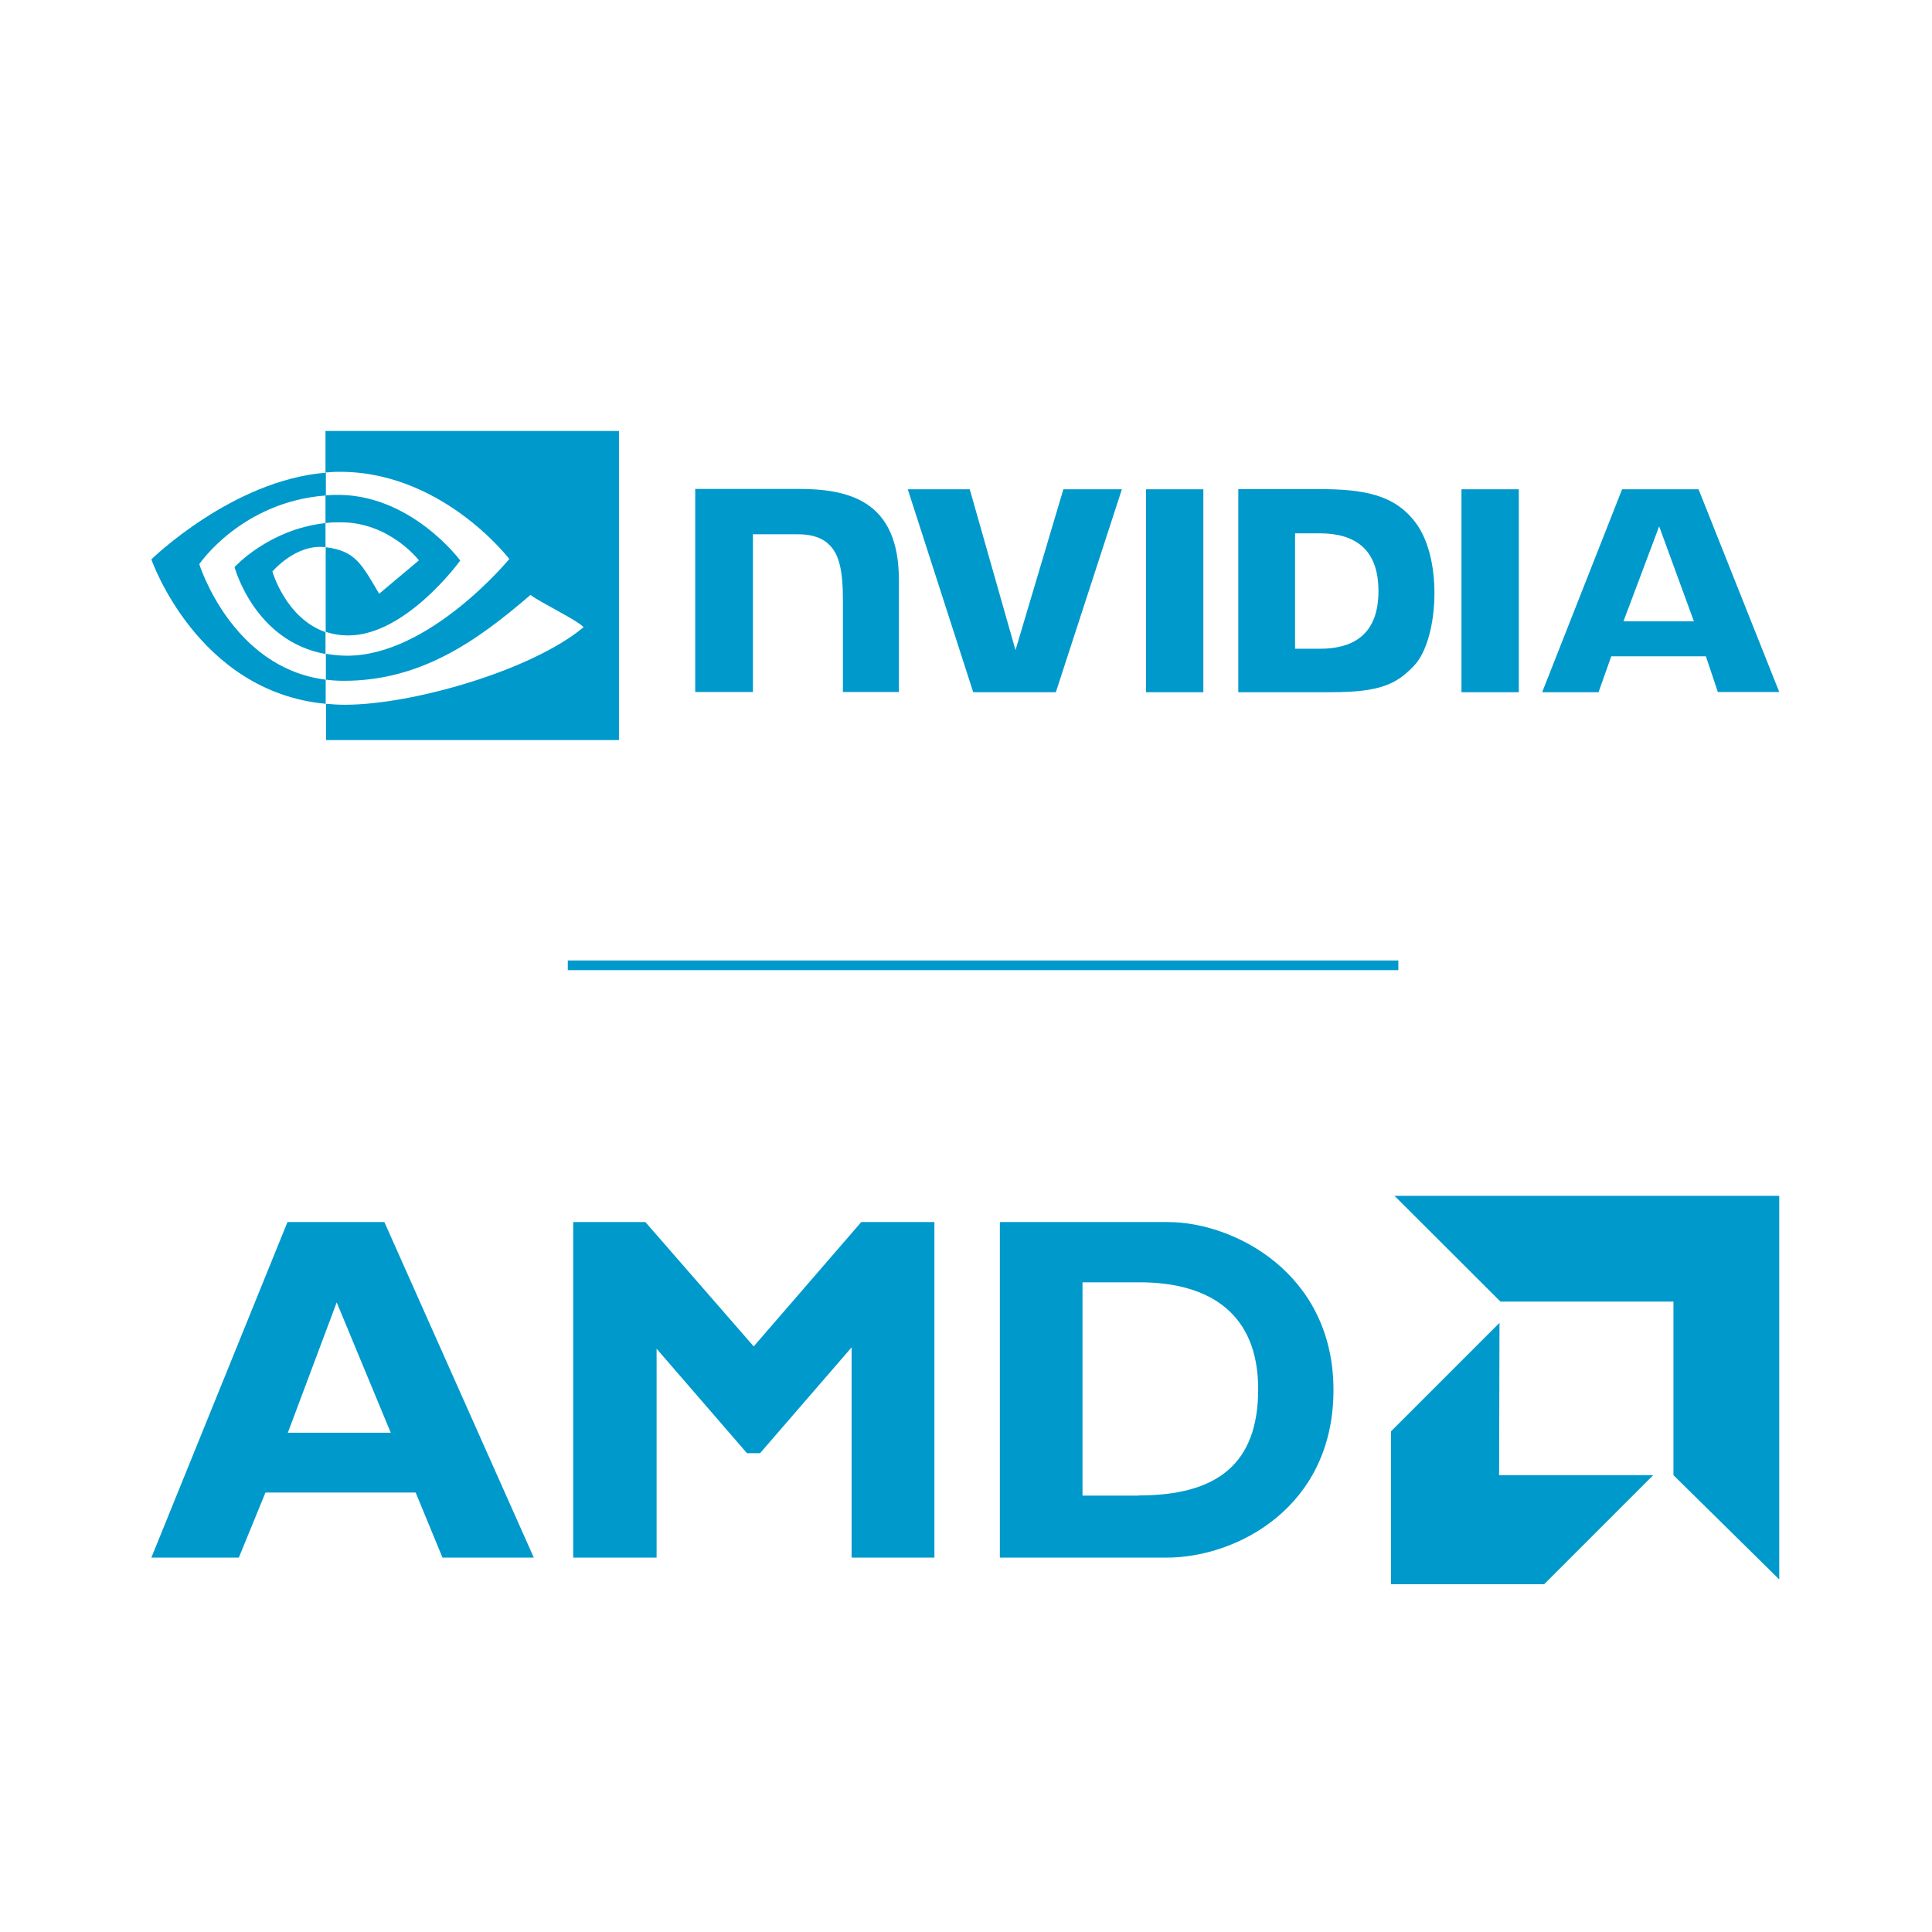
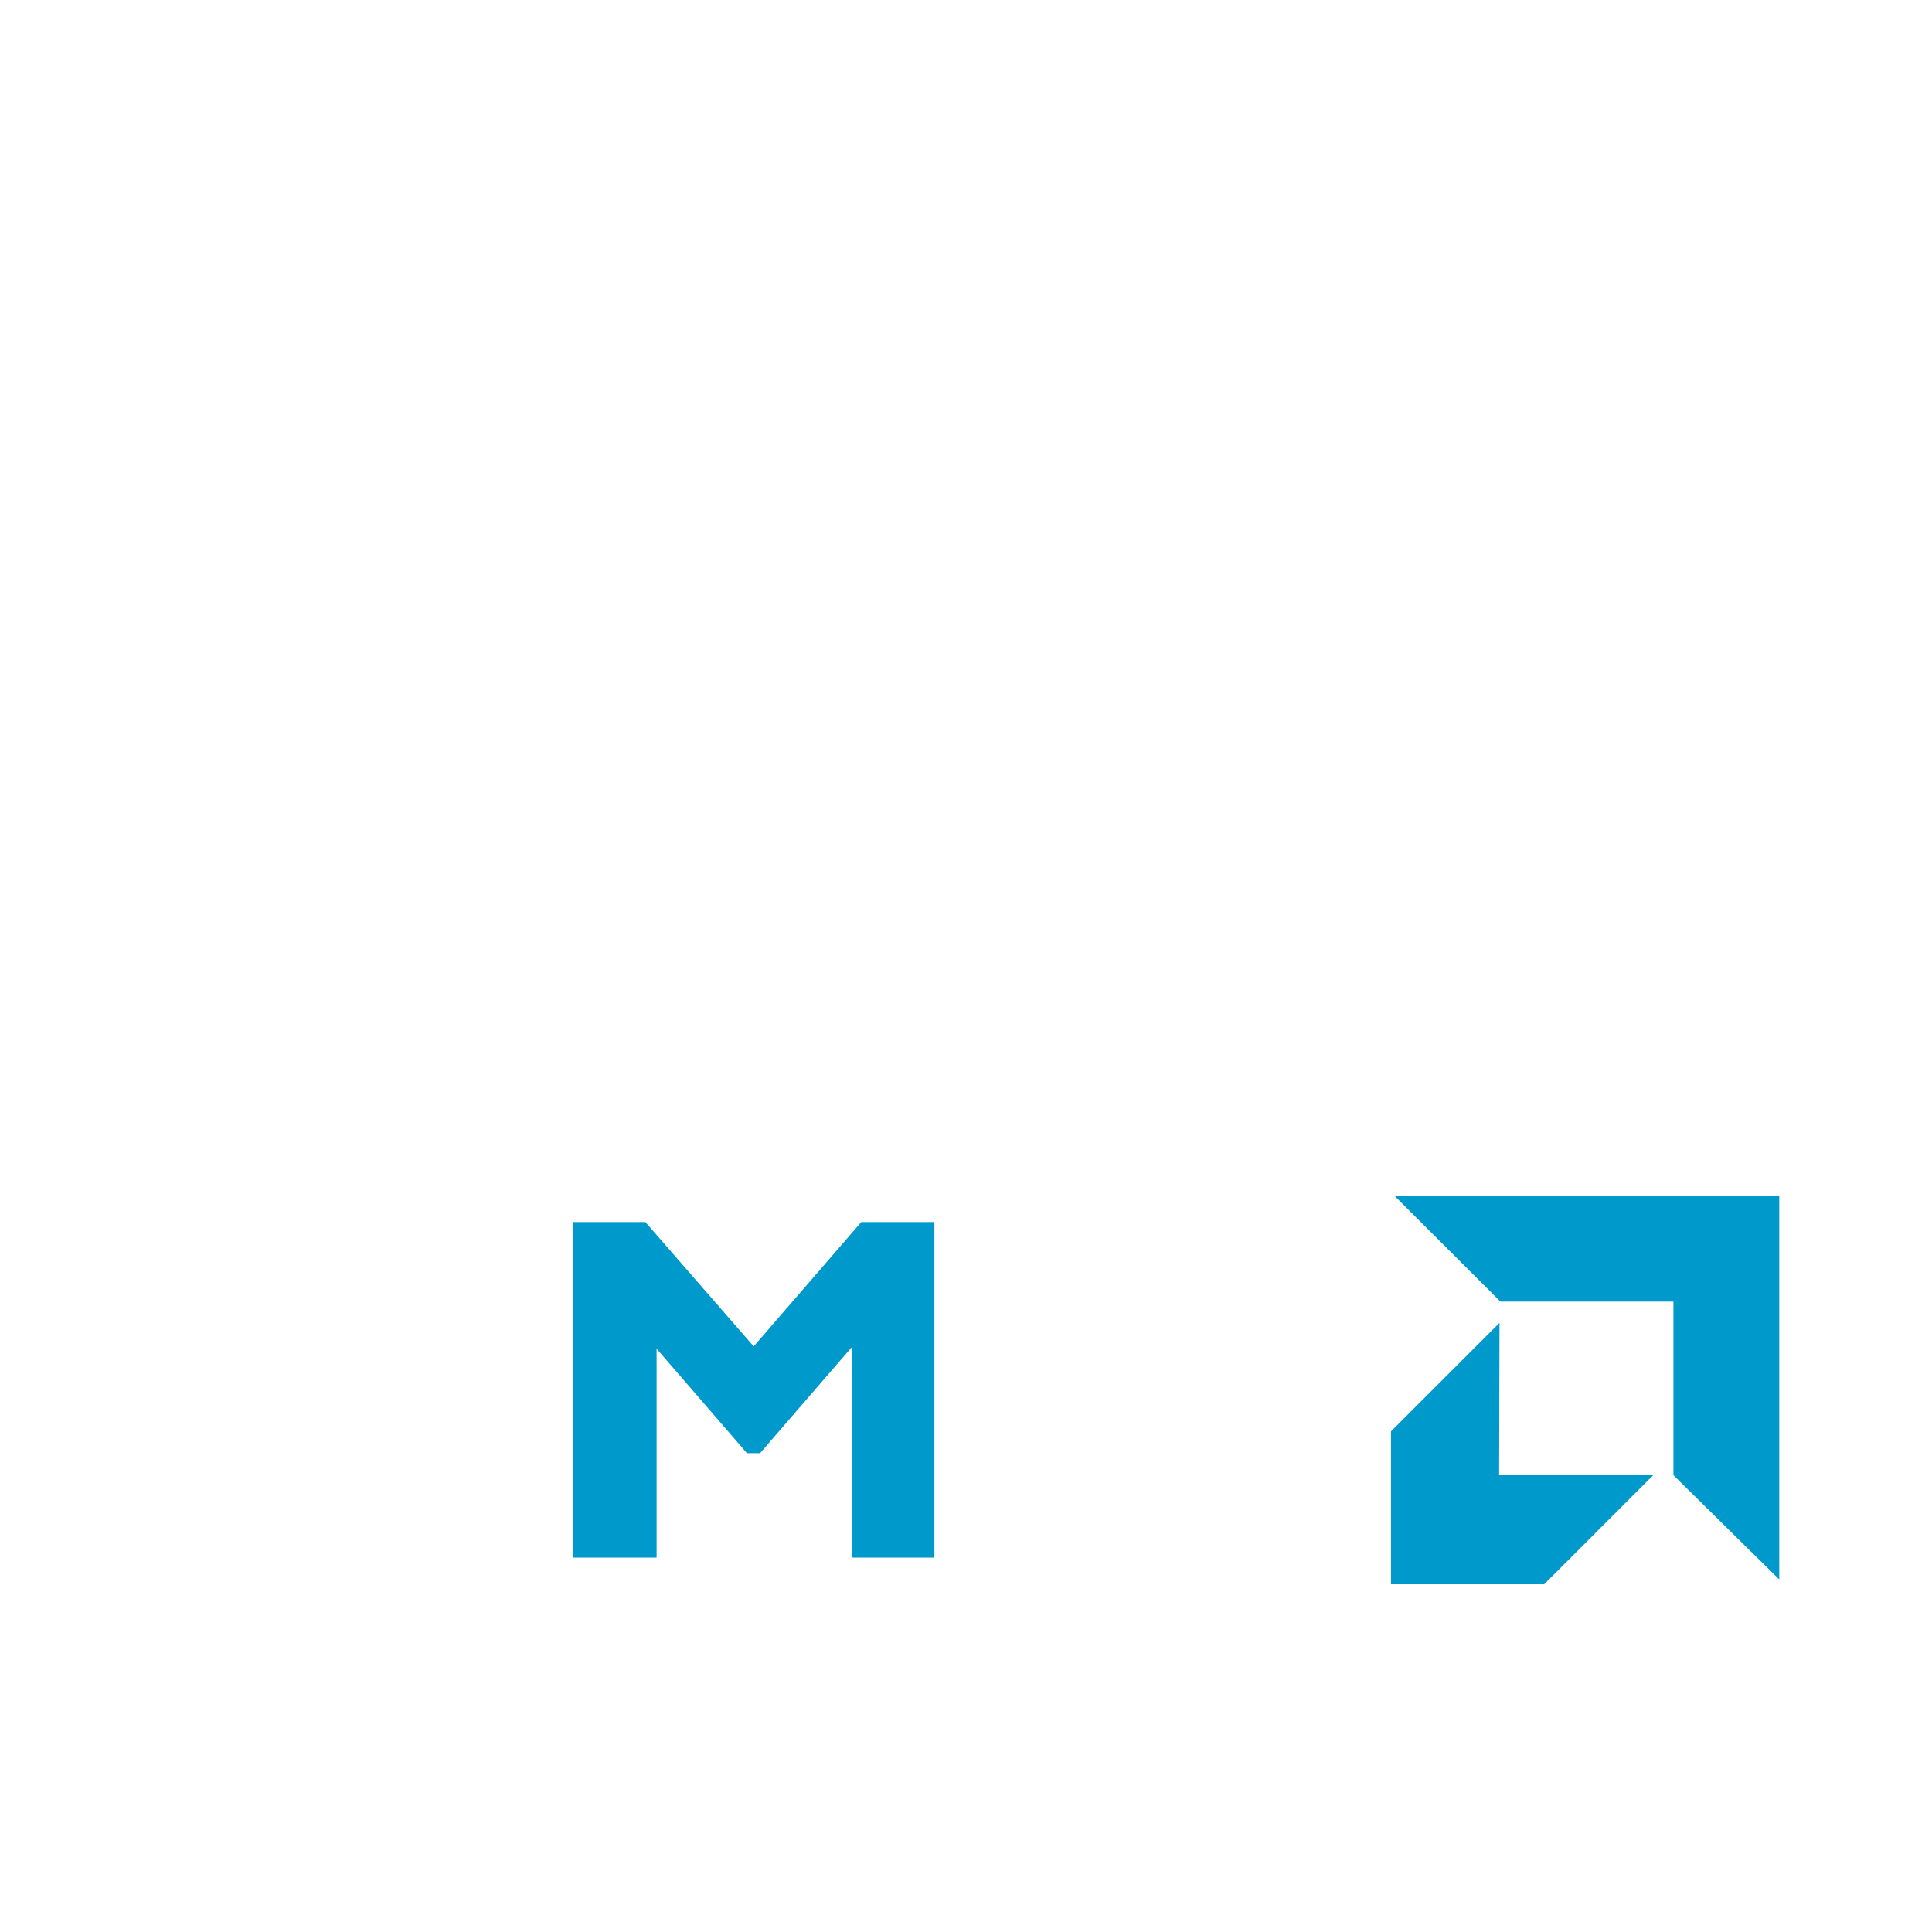
<svg xmlns="http://www.w3.org/2000/svg" width="100%" height="100%" viewBox="0 0 417 417" version="1.1" xml:space="preserve" style="fill-rule:evenodd;clip-rule:evenodd;stroke-miterlimit:10;">
  <g transform="matrix(4.167,0,0,4.167,0,0)">
    <g transform="matrix(1,0,0,1,-2.13718e-14,-48.676)">
      <g transform="matrix(1,0,0,1,0,29)">
-         <path d="M59.36,45.02L59.36,55.53L62.33,55.53L62.33,45.02L59.36,45.02ZM36.01,45L36.01,55.52L39,55.52L39,47.35L41.33,47.35C42.1,47.35 42.63,47.55 43,47.94C43.47,48.44 43.66,49.25 43.66,50.72L43.66,55.52L46.56,55.52L46.56,49.71C46.56,45.56 43.91,45 41.33,45L36,45L36.01,45ZM64.14,45.01L64.14,55.53L68.95,55.53C71.52,55.53 72.35,55.1 73.25,54.15C73.89,53.48 74.3,52 74.3,50.39C74.3,48.91 73.95,47.59 73.34,46.77C72.25,45.3 70.67,45.01 68.3,45.01L64.14,45.01ZM67.08,47.3L68.35,47.3C70.2,47.3 71.4,48.13 71.4,50.29C71.4,52.45 70.21,53.28 68.35,53.28L67.08,53.28L67.08,47.3ZM55.08,45.02L52.6,53.35L50.23,45.02L47.02,45.02L50.41,55.53L54.69,55.53L58.11,45.02L55.08,45.02ZM75.7,55.53L78.67,55.53L78.67,45.02L75.7,45.02L75.7,55.53ZM84.02,45.02L79.88,55.53L82.8,55.53L83.46,53.67L88.36,53.67L88.98,55.52L92.16,55.52L87.98,45.02L84.01,45.02L84.02,45.02ZM85.94,46.94L87.74,51.86L84.09,51.86L85.94,46.94Z" style="fill:rgb(0,153,204);fill-rule:nonzero;" />
-       </g>
+         </g>
      <g transform="matrix(1,0,0,1,0,29)">
-         <path d="M16.86,46.77L16.86,45.33C17,45.33 17.15,45.31 17.29,45.31C21.25,45.19 23.84,48.71 23.84,48.71C23.84,48.71 21.04,52.59 18.04,52.59C17.64,52.59 17.25,52.53 16.87,52.4L16.87,48.02C18.41,48.21 18.72,48.88 19.64,50.43L21.7,48.7C21.7,48.7 20.19,46.73 17.66,46.73C17.39,46.73 17.13,46.73 16.86,46.77M16.86,41.99L16.86,44.15L17.29,44.12C22.79,43.93 26.38,48.63 26.38,48.63C26.38,48.63 22.26,53.64 17.98,53.64C17.61,53.64 17.24,53.6 16.88,53.54L16.88,54.88C17.18,54.92 17.49,54.94 17.8,54.94C21.79,54.94 24.68,52.9 27.48,50.49C27.94,50.86 29.84,51.76 30.23,52.16C27.57,54.39 21.38,56.18 17.87,56.18C17.53,56.18 17.21,56.16 16.89,56.13L16.89,58.01L32.06,58.01L32.06,42L16.88,42L16.86,41.99ZM16.86,52.41L16.86,53.55C13.17,52.89 12.15,49.05 12.15,49.05C12.15,49.05 13.92,47.09 16.86,46.77L16.86,48.02C15.32,47.83 14.11,49.28 14.11,49.28C14.11,49.28 14.8,51.71 16.87,52.42M10.32,48.9C10.32,48.9 12.5,45.67 16.88,45.34L16.88,44.16C12.03,44.55 7.84,48.65 7.84,48.65C7.84,48.65 10.21,55.51 16.87,56.13L16.87,54.88C11.99,54.27 10.32,48.89 10.32,48.89L10.32,48.9Z" style="fill:rgb(0,153,204);fill-rule:nonzero;" />
-       </g>
+         </g>
    </g>
    <g transform="matrix(1,0,0,1,-4.44089e-15,22)">
-       <path d="M19.91,41.3L14.89,41.3L7.84,58.68L12.37,58.68L13.75,55.31L21.53,55.31L22.92,58.68L27.65,58.68L19.91,41.3ZM14.91,52.21L17.44,45.46L20.24,52.21L14.91,52.21Z" style="fill:rgb(0,153,204);fill-rule:nonzero;" />
      <path d="M29.69,58.68L34.01,58.68L34.01,47.86L38.69,53.27L39.37,53.27L44.11,47.79L44.11,58.68L48.4,58.68L48.4,41.3L44.61,41.3L39.04,47.74L33.43,41.3L29.69,41.3L29.69,58.68Z" style="fill:rgb(0,153,204);fill-rule:nonzero;" />
      <path d="M72.23,39.94L92.16,39.94L92.16,59.81L86.68,54.41L86.68,45.42L77.72,45.42L72.23,39.94Z" style="fill:rgb(0,153,204);fill-rule:nonzero;" />
      <path d="M77.67,46.52L72.05,52.14L72.05,60.06L79.98,60.06L85.63,54.41L77.65,54.41L77.67,46.52Z" style="fill:rgb(0,153,204);fill-rule:nonzero;" />
-       <path d="M60.52,41.3L51.79,41.3L51.79,58.68L60.43,58.68C64.04,58.68 69.07,56.09 69.07,50C69.07,43.91 63.87,41.3 60.51,41.3L60.52,41.3ZM58.97,55.47L56.07,55.47L56.07,44.42L59.02,44.42C62.71,44.42 65.17,46.08 65.17,49.95C65.17,53.82 63.06,55.46 58.97,55.46L58.97,55.47Z" style="fill:rgb(0,153,204);fill-rule:nonzero;" />
    </g>
-     <path d="M29.41,50L72.43,50" style="fill:none;fill-rule:nonzero;stroke:rgb(0,153,204);stroke-width:0.5px;" />
  </g>
</svg>